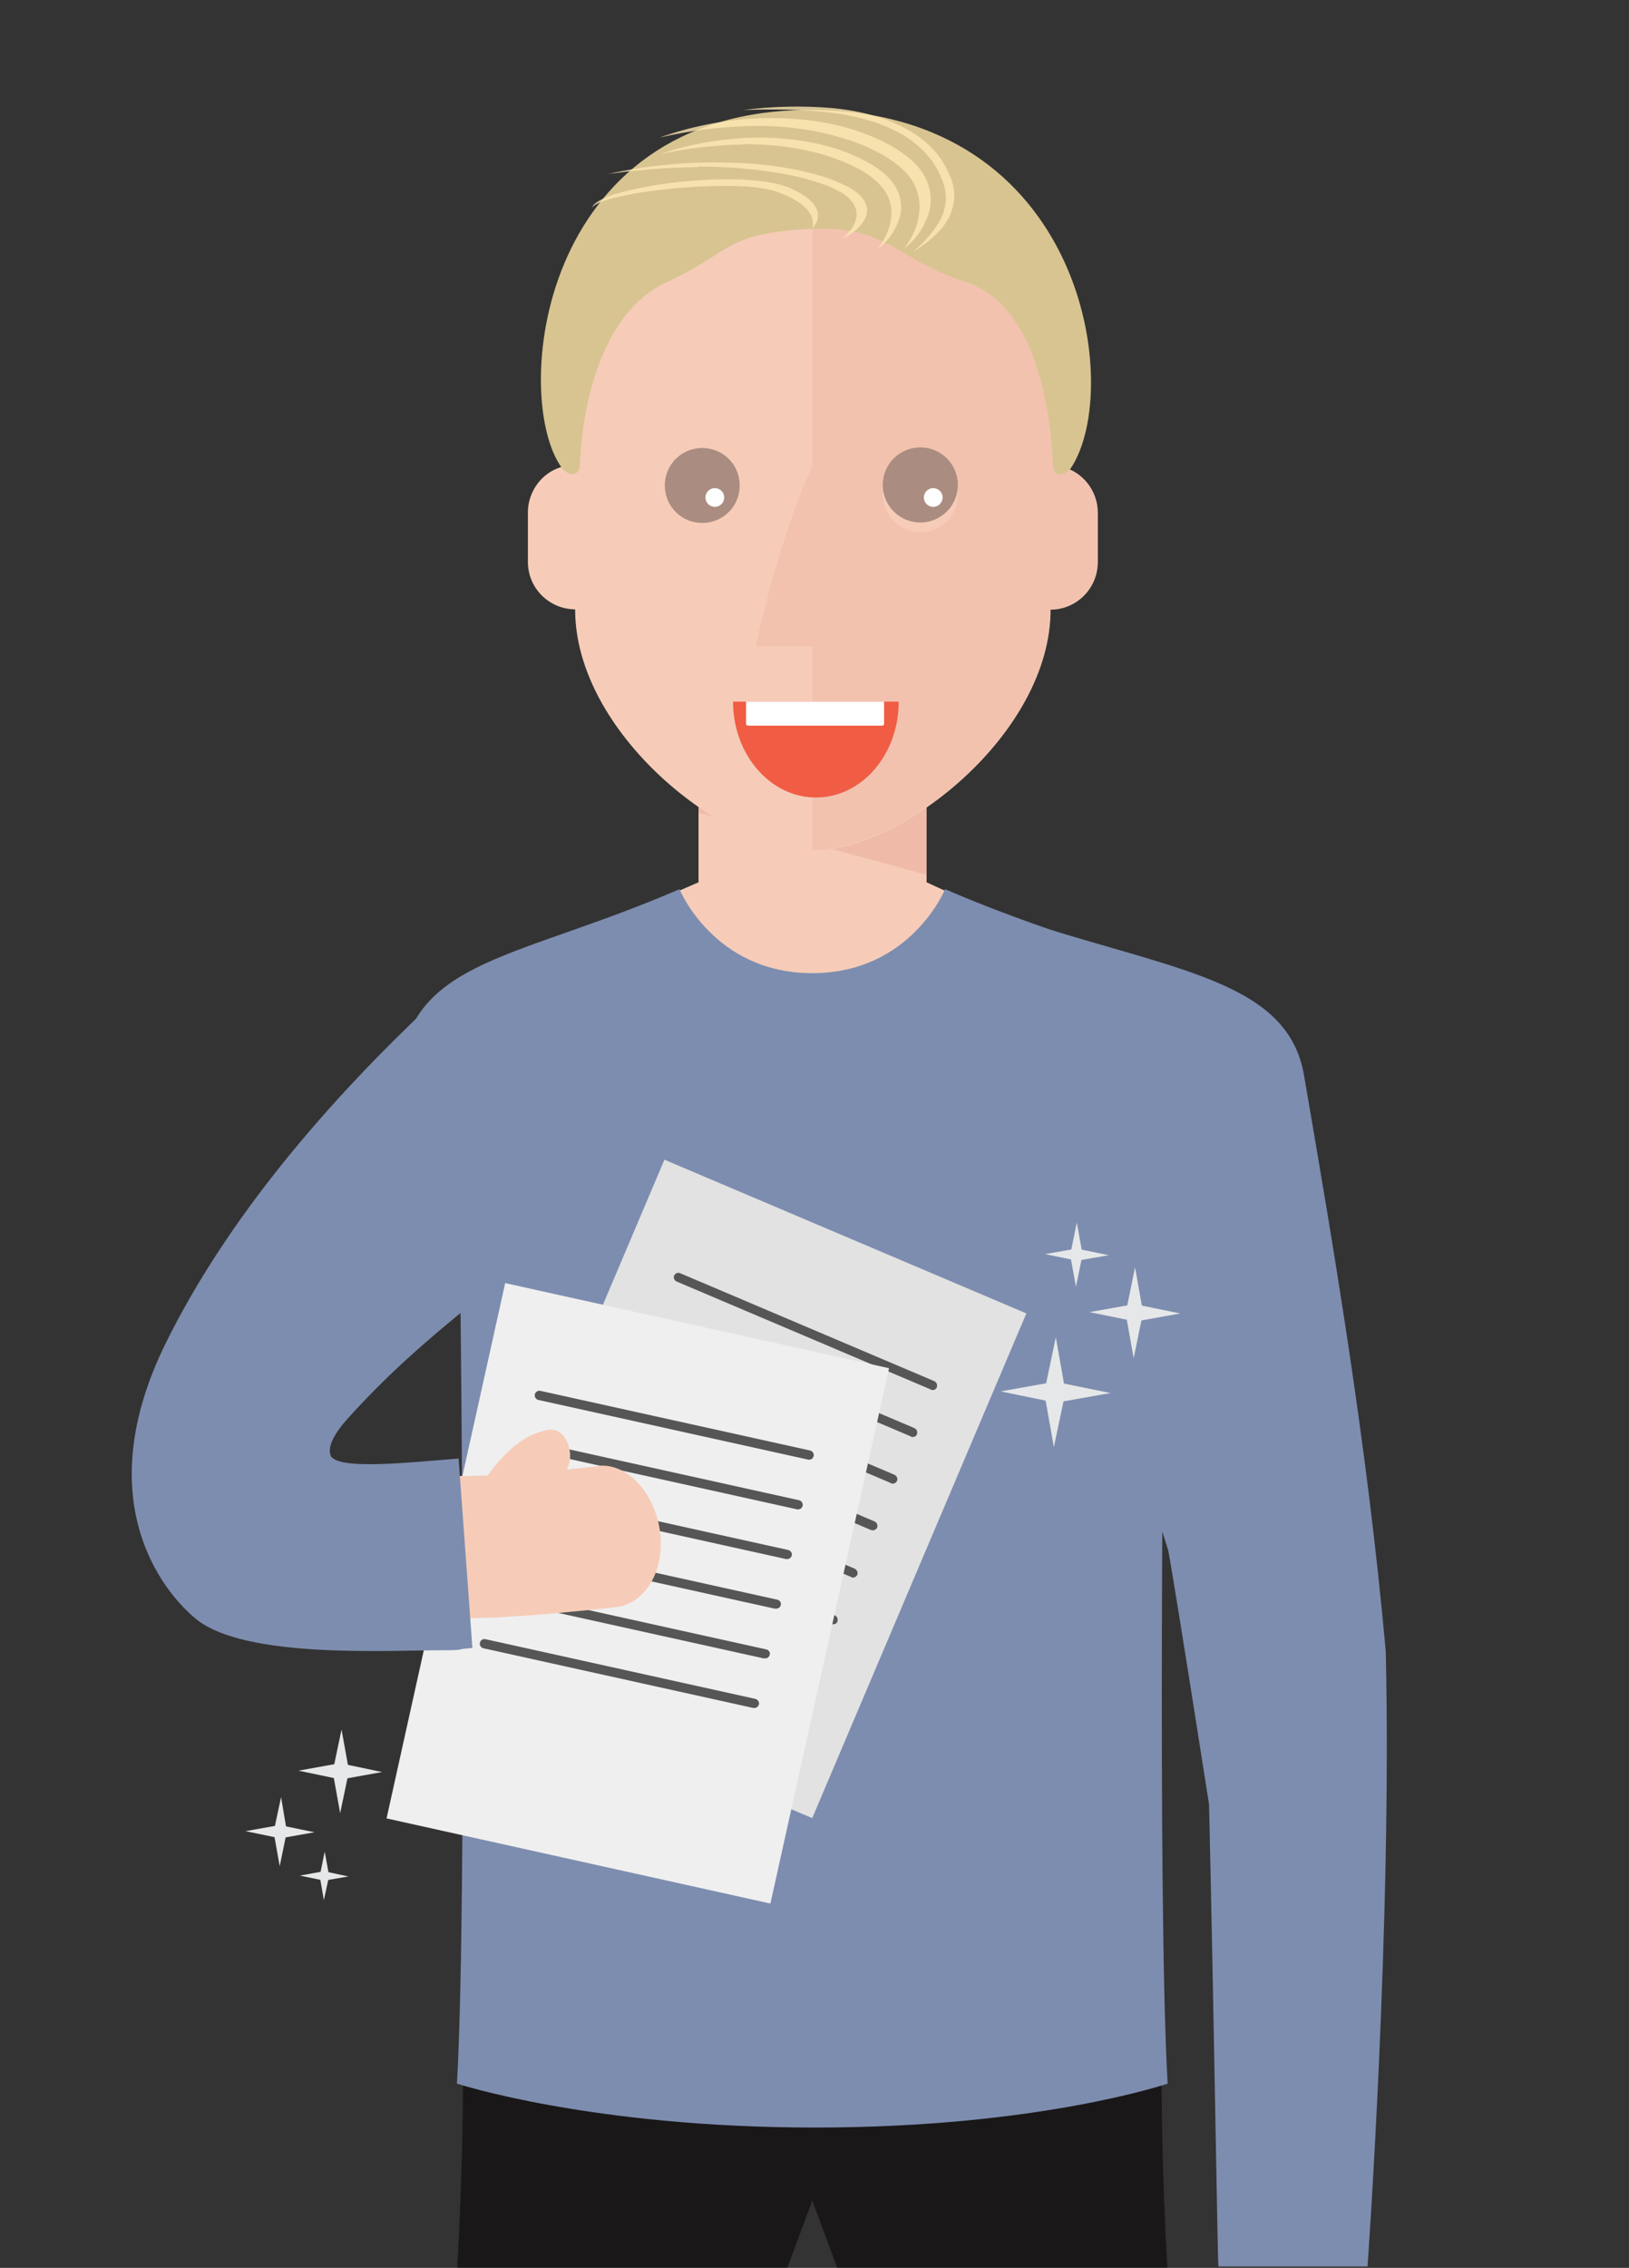
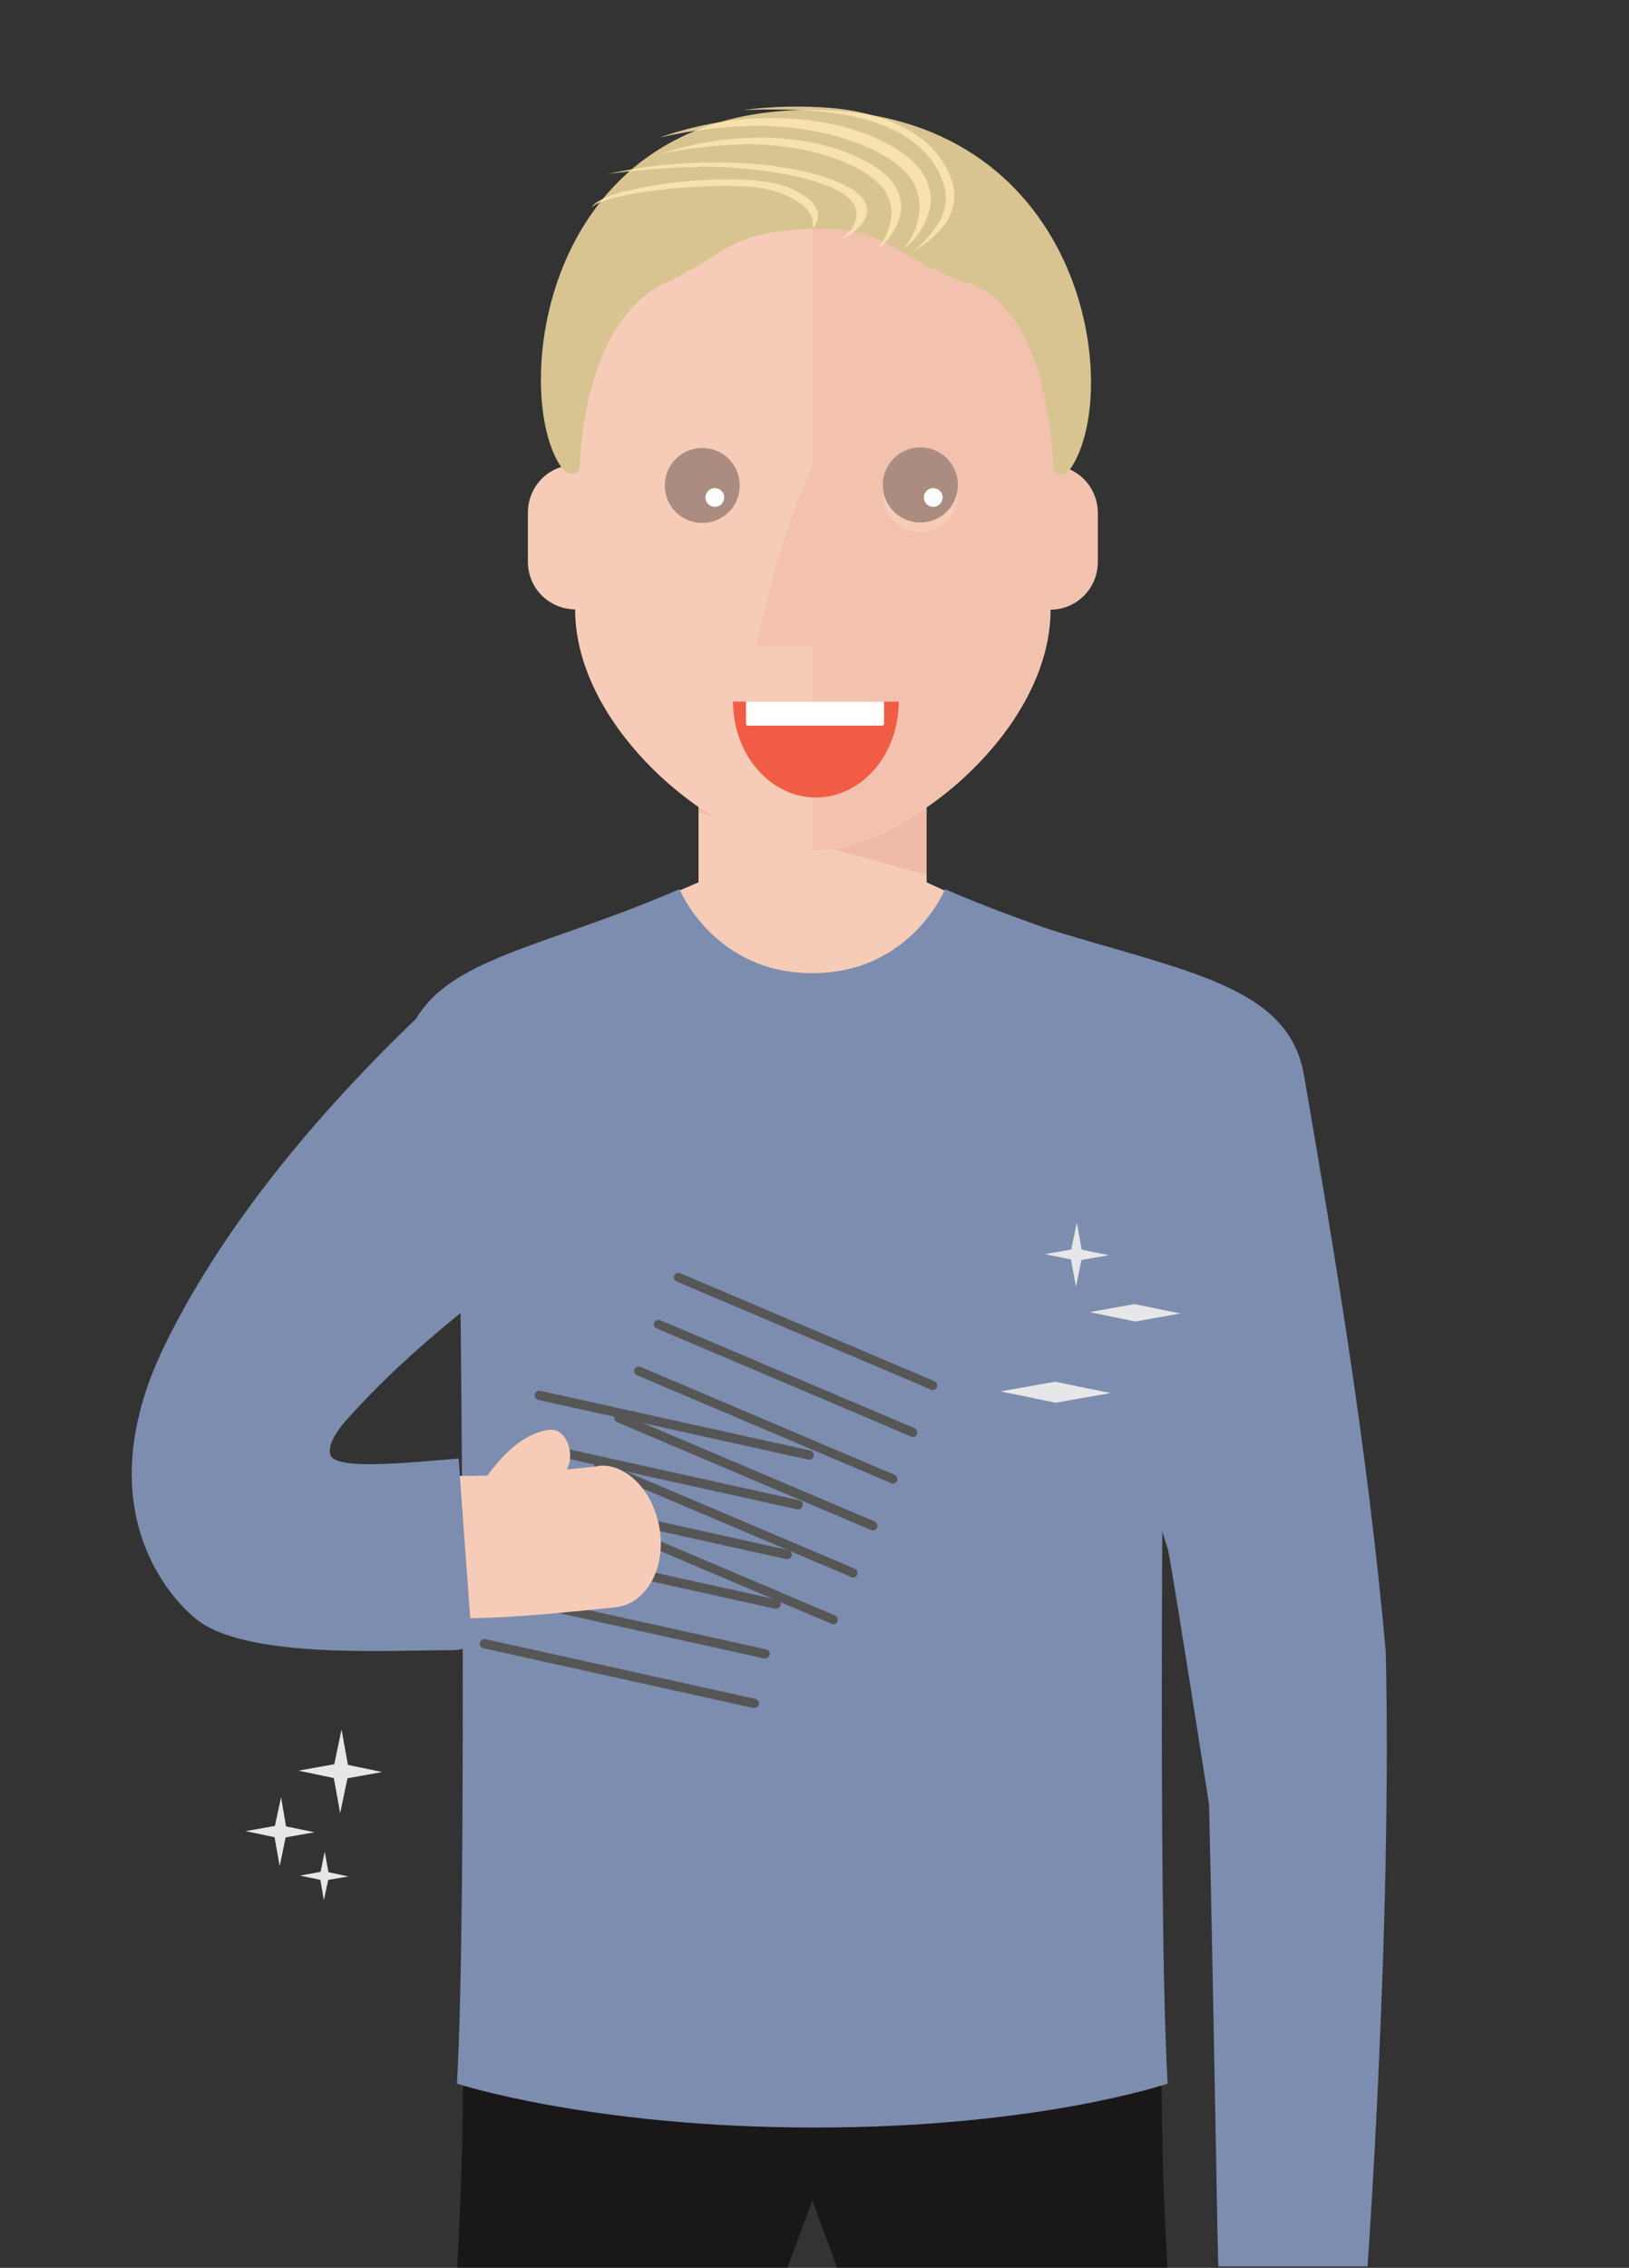
<svg xmlns="http://www.w3.org/2000/svg" id="Laag_1" data-name="Laag 1" version="1.1" viewBox="0 0 590 821">
  <rect x="0" y="0" width="590" height="821" fill="#333333" stroke="none" />
  <defs>
    <style>
      .cls-1 {
        fill: #565656;
      }

      .cls-1, .cls-2, .cls-3, .cls-4, .cls-5, .cls-6, .cls-7, .cls-8, .cls-9, .cls-10, .cls-11, .cls-12, .cls-13, .cls-14, .cls-15, .cls-16 {
        stroke-width: 0px;
      }

      .cls-2 {
        fill: #7d8daf;
      }

      .cls-3 {
        fill: #ffe9b3;
      }

      .cls-4 {
        fill: #aa8d80;
      }

      .cls-5 {
        fill: #1a1718;
      }

      .cls-6 {
        fill: #d8c491;
      }

      .cls-7, .cls-13 {
        fill: #f6ccb8;
      }

      .cls-8 {
        fill: #f2c2af;
      }

      .cls-17 {
        opacity: .8;
      }

      .cls-9 {
        fill: #e2e2e2;
      }

      .cls-18, .cls-13, .cls-15 {
        isolation: isolate;
      }

      .cls-10 {
        fill: #e6e7e8;
      }

      .cls-11 {
        fill: #f05d44;
      }

      .cls-12 {
        fill: #fff;
      }

      .cls-13, .cls-15 {
        mix-blend-mode: multiply;
      }

      .cls-14 {
        fill: #efefef;
      }

      .cls-15 {
        fill: #c8c8c8;
      }

      .cls-16 {
        fill: #efbba8;
      }
    </style>
  </defs>
  <g class="cls-18">
    <g id="Laag_1-2" data-name="Laag 1">
      <path class="cls-15" d="M137.7,254h.1c0,0,0,.2,0,.2,0-.1,0-.2-.1-.2Z" />
      <polygon class="cls-7" points="348.4 325.3 335.6 319.4 335.6 278.5 253 278.5 253 319.4 240.1 325 243.6 440.9 253 440.9 253 458.6 335.6 458.6 335.6 440.9 345 440.9 348.4 325.3" />
      <polygon class="cls-16" points="253 278.5 253 294.2 335.6 316.7 335.6 278.5 253 278.5" />
      <path class="cls-5" d="M166.9,708.2s2.5,46.1-1.3,112.7h119.6l9-24.3,9,24.3h119.6c-3.8-66.6-1.3-112.7-1.3-112.7" />
      <path class="cls-2" d="M295.3,770.2c81,0,127.6-15.9,127.6-15.9-3.8-66.6-1.3-279.5-1.3-279.5.2.4,31.1-26.8,21.9-89.1-5.7-38.5-42.8-38.5-101.2-63.8,0,0-12.4,30.4-48.1,30.4s-48.1-30.4-48.1-30.4c-58.3,25.2-95.4,25.2-101.2,63.8-9.2,62.3,21.6,89.5,21.9,89.1,0,0,2.5,212.9-1.3,279.5,0,0,48.6,15.9,129.6,15.9Z" />
      <path class="cls-2" d="M376.9,335.5c52.2,16.3,89.8,21,95.4,53.8,10.7,62.3,22.8,132.9,29.6,208.5,2.3,98.7-6.6,222.7-6.6,222.7h-54c-.3-.5-1.4-79.8-3.4-167.3-10-63.8-14.6-91.9-14.9-92.3l-58-184.5c.9-1.9,7.1-29.7,11.8-41Z" />
      <path class="cls-7" d="M384.3,168.8l2.8-36.3c0-47.5-45.4-86-92.8-86s-92.8,38.5-92.8,86l2.8,36.3c-2.6.6-5,1.8-7.1,3.6-3.8,3.3-6,8.1-6,13.1v17.9c0,9.5,7.6,17.1,17.1,17.2,0,44.8,53.9,87.4,86.1,87.4s86.1-42.5,86.1-87.3c9.4,0,17.1-7.7,17.1-17.2v-17.9c0-7.9-5.5-14.8-13.1-16.6Z" />
      <path class="cls-8" d="M384.3,168.8l2.8-36.3c0-47.5-45.4-86-92.8-86v122.1c-12.5,26.7-20.6,65.3-20.6,65.3h20.6v73.9c32.2,0,86.1-42.5,86.1-87.3,9.4,0,17.1-7.7,17.1-17.2v-17.8c0-7.9-5.4-14.8-13.1-16.6Z" />
-       <path class="cls-13" d="M267.9,178.7c.3,7.5-5.6,13.8-13.1,14-7.5.3-13.8-5.6-14-13.1-.3-7.5,5.6-13.8,13.1-14,7.5-.3,13.8,5.6,14,13.1,0,0,0,0,0,0Z" />
      <path class="cls-4" d="M267.9,175.3c.3,7.5-5.6,13.8-13.1,14-7.5.3-13.8-5.6-14-13.1-.3-7.5,5.6-13.8,13.1-14,7.5-.3,13.8,5.6,14,13.1,0,0,0,0,0,0Z" />
      <path class="cls-12" d="M262.3,180c0,1.9-1.4,3.4-3.3,3.5-1.9,0-3.4-1.4-3.5-3.3,0-1.9,1.4-3.4,3.3-3.5,1.9,0,3.4,1.4,3.5,3.2,0,0,0,0,0,0Z" />
      <circle class="cls-13" cx="333.4" cy="179.2" r="13.6" transform="translate(-25.7 298.8) rotate(-46.7)" />
      <circle class="cls-4" cx="333.4" cy="175.7" r="13.6" transform="translate(-23.2 297.7) rotate(-46.7)" />
      <path class="cls-12" d="M341.4,180c0,1.9-1.4,3.4-3.3,3.5-1.9,0-3.4-1.4-3.5-3.3,0-1.9,1.4-3.4,3.3-3.5,1.9,0,3.4,1.4,3.5,3.2,0,0,0,0,0,0Z" />
-       <path class="cls-6" d="M293.3,39.8c-99.1,0-108,104.8-89.8,129.6,2.2,3,6.3,3.1,6.5-.6.9-24.1,8.7-56.2,31.4-66.6,23.9-11,20.5-17.5,51.1-19.3,28.9-1.7,31.4,10.8,57.5,19.3,23.7,7.7,30.5,42.5,31.4,66.6.1,3.8,4.4,3.8,6.5.6,19-28.7,5-129.6-94.6-129.6Z" />
-       <rect class="cls-9" x="168.1" y="467.8" width="198.5" height="142.4" transform="translate(-333.2 574.5) rotate(-67)" />
+       <path class="cls-6" d="M293.3,39.8c-99.1,0-108,104.8-89.8,129.6,2.2,3,6.3,3.1,6.5-.6.9-24.1,8.7-56.2,31.4-66.6,23.9-11,20.5-17.5,51.1-19.3,28.9-1.7,31.4,10.8,57.5,19.3,23.7,7.7,30.5,42.5,31.4,66.6.1,3.8,4.4,3.8,6.5.6,19-28.7,5-129.6-94.6-129.6" />
      <path class="cls-1" d="M337.1,503l-92.1-39.1c-.8-.4-1.2-1.4-.8-2.2.4-.8,1.3-1.1,2.1-.8l92.1,39.1c.8.4,1.2,1.3.9,2.2s-1.3,1.2-2.2.9h0Z" />
      <path class="cls-1" d="M329.9,520l-92.1-39.1c-.8-.4-1.2-1.4-.8-2.2.4-.8,1.3-1.1,2.1-.8l92.1,39.1c.8.4,1.2,1.3.9,2.2s-1.3,1.2-2.2.9h0Z" />
      <path class="cls-1" d="M322.7,536.9l-92.1-39.1c-.8-.4-1.2-1.4-.8-2.2.4-.8,1.3-1.1,2.1-.8l92.1,39.1c.8.4,1.2,1.3.9,2.2-.4.8-1.3,1.2-2.2.9,0,0,0,0,0,0Z" />
      <path class="cls-1" d="M315.5,553.9l-92.1-39.1c-.8-.4-1.2-1.3-.9-2.2.4-.8,1.3-1.2,2.2-.9h0l92.1,39.1c.8.4,1.2,1.3.9,2.2-.4.8-1.3,1.2-2.2.9,0,0,0,0,0,0Z" />
      <path class="cls-1" d="M308.3,570.9l-92.1-39.1c-.8-.4-1.2-1.4-.8-2.2.4-.8,1.3-1.1,2.1-.8l92.1,39.1c.8.4,1.2,1.3.9,2.2-.4.8-1.3,1.2-2.2.9h0Z" />
      <path class="cls-1" d="M301.1,587.8l-92.1-39.1c-.8-.4-1.2-1.4-.8-2.2.4-.8,1.3-1.1,2.1-.8l92.1,39.1c.8.4,1.2,1.3.9,2.2s-1.3,1.2-2.2.9h0Z" />
-       <rect class="cls-14" x="131.6" y="505.3" width="198.5" height="142.4" transform="translate(-381.8 677.4) rotate(-77.5)" />
      <path class="cls-1" d="M292.7,528.4l-97.7-21.6c-.9-.2-1.5-1.1-1.3-2,.2-.9,1.1-1.5,2-1.3h0l97.7,21.6c.9.2,1.5,1.1,1.3,2-.2.9-1.1,1.5-2,1.3Z" />
      <path class="cls-1" d="M288.7,546.4l-97.7-21.6c-.9-.2-1.5-1.1-1.3-2s1.1-1.5,2-1.3l97.7,21.6c.9.2,1.5,1.1,1.3,2-.2.9-1.1,1.5-2,1.3h0Z" />
      <path class="cls-1" d="M284.7,564.4l-97.7-21.6c-.9-.2-1.5-1.1-1.3-2,.2-.9,1.1-1.5,2-1.3l97.7,21.6c.9.2,1.5,1,1.4,1.9-.2.9-1,1.5-1.9,1.4,0,0,0,0-.1,0h0Z" />
      <path class="cls-1" d="M280.8,582.4l-97.7-21.6c-.9-.2-1.5-1.1-1.3-2s1.1-1.5,2-1.3l97.7,21.6c.9.2,1.5,1,1.3,1.9-.2.9-1,1.5-1.9,1.3,0,0,0,0,0,0h0Z" />
      <path class="cls-1" d="M276.8,600.4l-97.7-21.6c-.9-.2-1.5-1.1-1.3-2s1.1-1.5,2-1.3l97.7,21.6c.9.2,1.5,1,1.3,1.9-.2.9-1,1.5-1.9,1.3,0,0,0,0,0,0h0Z" />
      <path class="cls-1" d="M272.8,618.3l-97.7-21.6c-.9-.2-1.5-1.1-1.3-2,.2-.9,1.1-1.5,2-1.3l97.7,21.6c.9.2,1.5,1,1.4,1.9-.2.9-1,1.5-1.9,1.4,0,0,0,0-.1,0h0Z" />
      <path class="cls-7" d="M216.6,530.8s-16.2,1.8-28.8,2.7l-9.2.6-7.9.2h-7.6l-1.2,51.5h9.5l9.5-.3,10.7-.7c14.4-1.1,31.7-3,31.7-3,11.1-1.5,17.9-14.4,15.6-28.4s-12.5-24-22.4-22.7Z" />
      <path class="cls-7" d="M199.5,517.5c-8.5,1-15.1,7-20.1,13-3.2,3.9-6,8-8.3,12.4-2,3.7-1.5,9.2,1.3,12s6.9,2,8.9-1.8c0,0,.6-1.2,1.6-2.8,1.3-2.1,2.7-4.1,4.3-6,3.6-4.4,8.4-8.9,14.2-9.6,3.4-.4,5.6-4.5,5-9.2s-3.6-8.2-6.9-7.9Z" />
      <path class="cls-2" d="M161.7,597.4c-21.2,0-72.9,3.2-90.7-11.3-12.5-10.2-38.7-43.4-11.1-99.6,22.9-46.6,60.2-88.9,95.2-121.9l61.5,68.8c-32.4,30.6-60.4,46.5-90.9,80.4-9.2,10.3-5.6,13.8-5.3,14,4.9,4,26.4,1.8,45.7.2l5,68.6c-6.4.4-2.7.8-9.4.8Z" />
-       <polygon class="cls-10" points="381.7 523.9 378.2 504.1 382.4 484.1 385.9 503.9 381.7 523.9" />
      <polygon class="cls-10" points="362.4 503.7 382.1 500.2 402.2 504.3 382.4 507.8 362.4 503.7" />
-       <polygon class="cls-10" points="410.6 491.7 407.7 475.4 411.1 458.8 414 475.1 410.6 491.7" />
      <polygon class="cls-10" points="394.6 475 410.9 472.1 427.5 475.5 411.2 478.4 394.6 475" />
      <polygon class="cls-10" points="389.7 465.8 387.6 454.3 390 442.6 392.1 454.1 389.7 465.8" />
      <polygon class="cls-10" points="378.5 454 389.9 452 401.6 454.4 390.1 456.4 378.5 454" />
      <polygon class="cls-10" points="123.7 626.1 126.4 641.1 123.2 656.4 120.5 641.4 123.7 626.1" />
      <polygon class="cls-10" points="138.4 641.5 123.4 644.2 108.1 641 123.1 638.3 138.4 641.5" />
      <polygon class="cls-10" points="101.8 650.6 103.9 663 101.3 675.6 99.1 663.2 101.8 650.6" />
      <polygon class="cls-10" points="113.9 663.3 101.5 665.5 88.9 662.9 101.3 660.7 113.9 663.3" />
      <polygon class="cls-10" points="117.6 670.3 119.2 679.1 117.3 687.9 115.8 679.2 117.6 670.3" />
      <polygon class="cls-10" points="126.2 679.3 117.4 680.8 108.6 679 117.3 677.4 126.2 679.3" />
      <path class="cls-11" d="M325.5,254c0,19.2-13.4,34.7-30,34.7s-30-15.6-30-34.7h60Z" />
      <path class="cls-12" d="M270.2,254h50v8c0,.4-.3.7-.7.7,0,0,0,0,0,0h-48.6c-.4,0-.7-.3-.7-.7,0,0,0,0,0,0h0v-8h0Z" />
      <g class="cls-17">
        <path class="cls-3" d="M272.9,45.6c11.4-.2,22.7,1.4,33.3,4.7,5.2,1.6,10,3.7,14.4,6.3,2.2,1.3,4.1,2.7,5.9,4.3,1.7,1.5,3.1,3.2,4.2,5,2.1,3.8,2.8,7.9,2.1,12-.6,4.3-2.5,8.4-5.4,12.1,2.1-1.6,3.9-3.4,5.3-5.4,1.4-2,2.5-4.1,3.3-6.3,2.6-6.9.6-14.3-5.4-19.9-2-1.8-4.2-3.4-6.6-4.9-4.8-2.8-10.1-5.1-15.7-6.8-5.6-1.7-11.5-2.8-17.5-3.4-5.9-.6-11.9-.7-17.9-.4-11.8.7-23.3,3.1-34,6.9,11.1-2.6,22.6-4,34.2-4.2Z" />
      </g>
      <g class="cls-17">
        <path class="cls-3" d="M301,40.8c5.1.6,10.2,1.7,15,3.2,4.7,1.5,9.1,3.5,13,6.1,3.8,2.6,6.9,5.7,9.2,9.1,1.1,1.7,2.1,3.5,2.8,5.4,2.5,5.5,2,11.4-1.4,16.6-2.3,3.6-5.2,6.9-8.8,9.8,4.4-2.5,8-5.5,10.8-9,1.4-1.8,2.5-3.7,3.1-5.8.7-2,1-4.1.9-6.2-.1-2.1-.6-4.2-1.5-6.2-.8-2-1.8-3.9-3-5.8-2.4-3.7-5.9-7-10.1-9.7-4.2-2.7-9-4.8-14.1-6.3-5.1-1.5-10.3-2.4-15.7-2.9-10.7-.9-21.4-.6-32,.7,10.8-.3,21.5-.3,31.8,1Z" />
      </g>
      <g class="cls-17">
        <path class="cls-3" d="M218.5,72.8c1.8-.6,3.7-1.2,5.8-1.6,4.1-.9,8.3-1.7,12.8-2.2,8.8-1.2,17.9-1.7,27-1.7,4.3,0,8.7.3,12.8,1,.9.2,1.9.4,2.8.6.4.1.8.2,1.2.4l1.2.4c1.6.6,3.2,1.3,4.6,2,2.9,1.5,5,3.2,6.3,5,1.3,1.9,1.7,3.9,1.2,5.9,3.8-3.8,2.3-8.7-3.6-12.2-1.4-.9-3.1-1.7-4.9-2.5-.5-.2-.9-.4-1.4-.5s-1.1-.4-1.6-.5c-1.1-.3-2.3-.6-3.5-.8-4.7-.8-9.8-1.2-14.9-1.2-4.9,0-9.8.2-14.6.6-4.8.4-9.4,1-13.9,1.8-2.3.4-4.4.8-6.6,1.3-2.2.5-4.2,1-6.2,1.6-2,.6-3.8,1.3-5.3,2.1-1.6.8-2.8,1.7-3.3,2.8.9-.9,2.4-1.7,4.2-2.3Z" />
      </g>
      <g class="cls-17">
        <path class="cls-3" d="M269.2,52.2c10.2-.1,20.3,1.2,29.7,4,4.6,1.4,8.9,3.2,12.9,5.4,1.9,1.1,3.7,2.3,5.2,3.7,1.5,1.3,2.8,2.7,3.8,4.3,1.9,3.2,2.5,6.7,1.8,10.2-.6,3.6-2.2,7.1-4.8,10.3,1.9-1.3,3.5-2.9,4.7-4.6,1.2-1.7,2.2-3.5,2.9-5.4,2.3-5.9.5-12.2-4.8-17-1.8-1.5-3.7-2.9-5.9-4.1-4.3-2.4-9-4.4-14-5.8-5-1.4-10.2-2.4-15.6-2.9-5.3-.5-10.6-.6-16-.3-10.5.6-20.8,2.6-30.4,5.9,9.9-2.2,20.1-3.4,30.5-3.6Z" />
      </g>
      <g class="cls-17">
        <path class="cls-3" d="M252.8,60.3c10.9,0,21.7.9,31.8,2.8,4.9.9,9.6,2.2,13.8,3.7,2.1.7,3.9,1.6,5.6,2.5,1.6.9,3,1.9,4,3,2,2.2,2.7,4.7,2,7.1-.6,2.5-2.4,4.9-5.2,7.1,2-.9,3.8-2,5.1-3.1,1.3-1.2,2.4-2.4,3.1-3.7,2.5-4.1.5-8.4-5.2-11.7-1.9-1-4-2-6.3-2.9-4.6-1.7-9.6-3-15-4-5.3-1-11-1.7-16.7-2-5.7-.3-11.4-.4-17.1-.2-11.3.4-22.3,1.8-32.5,4.1,10.6-1.5,21.6-2.4,32.6-2.5Z" />
      </g>
    </g>
  </g>
</svg>